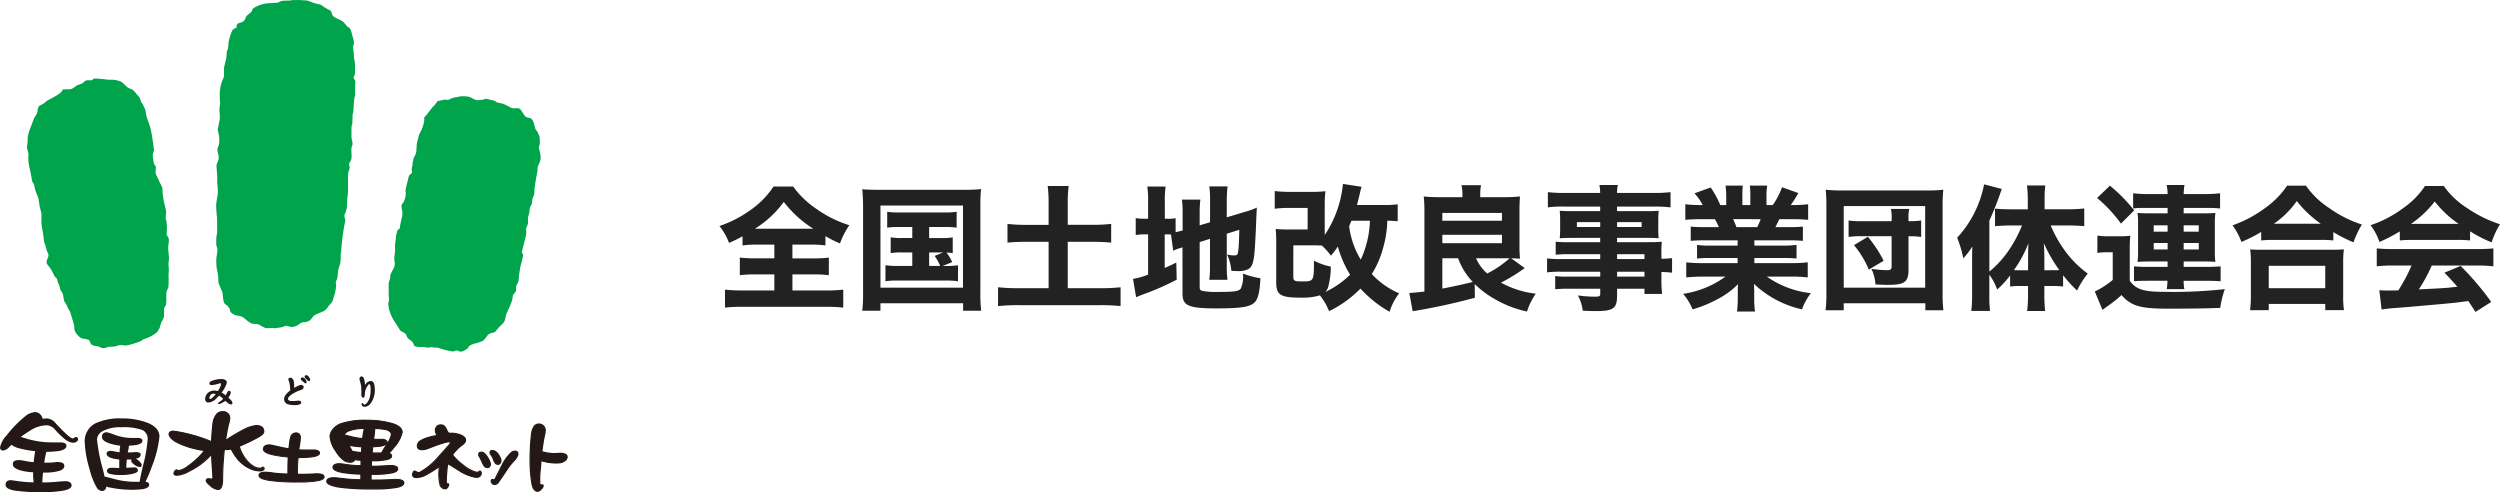
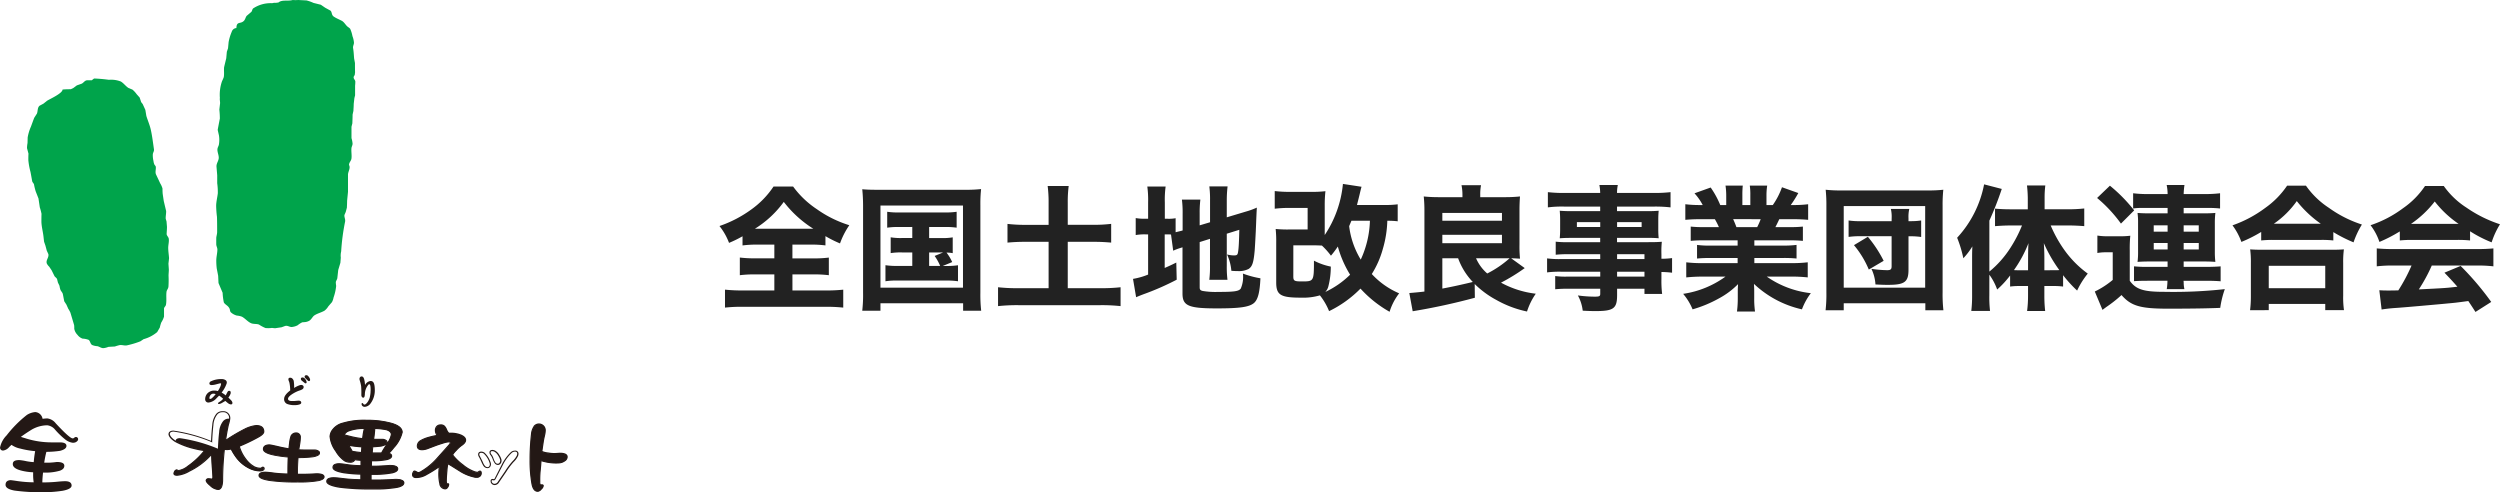
<svg xmlns="http://www.w3.org/2000/svg" id="midorinet_logo_black" width="352.275" height="69.362" viewBox="0 0 352.275 69.362">
  <path id="パス_2932" data-name="パス 2932" d="M8.113-7.7v1.938H5.491a17.8,17.8,0,0,1-2.242-.114v2.489A16.592,16.592,0,0,1,5.491-3.5H8.113v2.261H3.724a21.568,21.568,0,0,1-2.565-.114V1.178a21.818,21.818,0,0,1,2.508-.114h11.59a22.935,22.935,0,0,1,2.565.114V-1.349a23.22,23.22,0,0,1-2.6.114h-4.56V-3.5h2.869a16.912,16.912,0,0,1,2.261.114V-5.871a16.209,16.209,0,0,1-2.242.114H10.659V-7.7h2.489a16.3,16.3,0,0,1,2.166.114V-8.892a15.88,15.88,0,0,0,2.052,1.026,10.941,10.941,0,0,1,1.311-2.565A16.085,16.085,0,0,1,14.1-12.692a13.06,13.06,0,0,1-3.344-3.192H8a12.421,12.421,0,0,1-3.154,3.249A16.813,16.813,0,0,1,.38-10.317,8.776,8.776,0,0,1,1.729-7.942a15.882,15.882,0,0,0,1.9-.931v1.292A16.084,16.084,0,0,1,5.852-7.7ZM5.377-9.937a14.364,14.364,0,0,0,4.066-3.781A15.877,15.877,0,0,0,13.6-9.937H5.377Zm22.173-.247v1.558H26.106a8.531,8.531,0,0,1-1.6-.1V-6.5a8.783,8.783,0,0,1,1.6-.095H27.55v1.9H25.536a11.01,11.01,0,0,1-1.767-.1v2.261a10.309,10.309,0,0,1,1.767-.1h6.688a11.451,11.451,0,0,1,1.767.1V-4.788a10.866,10.866,0,0,1-1.767.1h-.38l1.33-.551a6.382,6.382,0,0,0-.8-1.33,4.16,4.16,0,0,1,.874.076V-8.721a8.181,8.181,0,0,1-1.577.1H29.925v-1.558h2.147a10.493,10.493,0,0,1,1.729.095v-2.242a10.193,10.193,0,0,1-1.748.095H25.726a9.83,9.83,0,0,1-1.71-.095v2.242a10.52,10.52,0,0,1,1.71-.095Zm2.375,3.591H31.9L30.7-6.1a7.279,7.279,0,0,1,.779,1.406H29.925ZM20.615-.931A19.333,19.333,0,0,1,20.5,1.615h2.565V.57H34.713V1.615h2.546a20.562,20.562,0,0,1-.114-2.546V-13.262a19.668,19.668,0,0,1,.1-2.261,19.371,19.371,0,0,1-2.223.1H22.743c-1.045,0-1.6-.019-2.242-.076a22.521,22.521,0,0,1,.114,2.261ZM23.066-13.2H34.694V-1.634H23.066Zm23.693,2.717H43.624a21.149,21.149,0,0,1-2.66-.133V-7.98c.836-.076,1.6-.114,2.66-.114h3.135v6.536H42.541a24.081,24.081,0,0,1-2.907-.133V.969A25.147,25.147,0,0,1,42.541.836H54.036A24.443,24.443,0,0,1,56.9.969v-2.66a23.807,23.807,0,0,1-2.869.133H49.457V-8.094h3.477c1.064,0,1.805.038,2.641.114v-2.641a20.628,20.628,0,0,1-2.641.133H49.457v-3.135a17.062,17.062,0,0,1,.133-2.337H46.626a18.023,18.023,0,0,1,.133,2.337ZM64.315-6.84a8.4,8.4,0,0,1,1.064-.4c.057-.019.133-.038.247-.076V-.8c0,1.729.855,2.09,4.845,2.09,3.249,0,4.522-.19,5.206-.741.57-.475.836-1.482.931-3.5a13.238,13.238,0,0,1-2.47-.665,4.094,4.094,0,0,1-.3,2.109c-.285.38-.855.475-3.154.475a10.958,10.958,0,0,1-2.2-.133c-.342-.076-.437-.19-.437-.513V-8.056L69.5-8.512V-4.75a14.846,14.846,0,0,1-.1,2.014h2.565a14.667,14.667,0,0,1-.1-1.938v-4.56l1.767-.551c-.038,1.577-.076,2.432-.152,2.964-.076.589-.152.646-.646.646a4.144,4.144,0,0,1-.931-.133,6.837,6.837,0,0,1,.608,2.3,8.55,8.55,0,0,0,.874.038,3,3,0,0,0,1.558-.3c.513-.342.7-.874.855-2.6.019-.247.076-1.121.152-2.641.057-1.311.057-1.425.076-1.862.038-.8.038-.893.076-1.539a11.059,11.059,0,0,1-1.577.57l-2.66.8V-13.87a17.487,17.487,0,0,1,.114-2.033H69.407a14.411,14.411,0,0,1,.1,1.976v3.078l-1.463.437v-1.672a15.514,15.514,0,0,1,.1-1.957h-2.6a14.947,14.947,0,0,1,.1,2.052v2.3c-.418.114-.532.133-.988.247v-1.976a5.1,5.1,0,0,1-1.14.076h-.38v-2.3a13.654,13.654,0,0,1,.114-2.242H60.667a13.81,13.81,0,0,1,.114,2.223v2.318h-.323a7.037,7.037,0,0,1-1.425-.095v2.394a7.037,7.037,0,0,1,1.425-.095h.323v5.662a9.837,9.837,0,0,1-2.128.608L59.09-.285c.266-.114.437-.19.988-.4a37.19,37.19,0,0,0,4.731-2.071l-.057-2.413c-.817.4-1.064.513-1.634.76V-9.139H63.4c.285,0,.361,0,.608.019ZM95.95-13.376a13.526,13.526,0,0,1-1.919.095H90.212c.114-.456.209-.817.342-1.368.228-.95.228-.95.3-1.2l-2.622-.4a15.6,15.6,0,0,1-2.565,7.2v-4.2a17.406,17.406,0,0,1,.1-1.976,16.312,16.312,0,0,1-2.071.095H80.788a17.323,17.323,0,0,1-2.166-.114v2.489a17.323,17.323,0,0,1,2.166-.114h2.47v3.04H80.712A18.361,18.361,0,0,1,78.755-9.9,17.374,17.374,0,0,1,78.831-7.9v5.529c0,1.767.608,2.147,3.458,2.147a8.469,8.469,0,0,0,2.7-.323,9.02,9.02,0,0,1,1.292,2.223A15.869,15.869,0,0,0,90.706-1.5a16.459,16.459,0,0,0,4.1,3.268,8.21,8.21,0,0,1,1.349-2.6A11.255,11.255,0,0,1,92.3-3.553,13.209,13.209,0,0,0,93.86-7.106a15.5,15.5,0,0,0,.627-3.952,10.805,10.805,0,0,1,1.463.076Zm-3.914,2.318a13.973,13.973,0,0,1-1.292,5.472A11.759,11.759,0,0,1,89.11-10.3c.171-.4.19-.456.323-.76ZM81.244-7.6h2.489c.684,0,1.121.019,1.539.038a10.549,10.549,0,0,1,1.273,1.425,13.455,13.455,0,0,0,.969-1.292,15.244,15.244,0,0,0,1.729,3.971,12.533,12.533,0,0,1-3.5,2.432A1.737,1.737,0,0,0,86.2-1.9a11.04,11.04,0,0,0,.323-2.7,8.872,8.872,0,0,1-2.375-.836c0,2.907-.019,2.926-1.691,2.926-1.064,0-1.216-.076-1.216-.7ZM106.8-2.147a13.13,13.13,0,0,0,3.04,2.242,15.027,15.027,0,0,0,4.332,1.634,9.3,9.3,0,0,1,1.235-2.508,13.469,13.469,0,0,1-4.9-1.558,26.729,26.729,0,0,0,3.344-2.052l-1.919-1.387c.627.019.836.038,1.254.057a17.163,17.163,0,0,1-.076-1.995v-4.769c0-.855.038-1.6.076-2-.589.057-1.254.1-1.976.1h-3.629v-.323a6.557,6.557,0,0,1,.114-1.368h-2.755a6.757,6.757,0,0,1,.133,1.349v.342h-3.439c-.722,0-1.425-.038-2.014-.1a19.149,19.149,0,0,1,.095,1.938V-1.083c-.817.095-1.216.133-2.128.209l.475,2.565a88.424,88.424,0,0,0,8.759-1.9Zm-4.56-3.629h2.223a9.554,9.554,0,0,0,2.071,3.344c-2.09.494-2.812.646-4.294.931Zm9.253,0h.228a14.545,14.545,0,0,1-3.154,2.147,5.952,5.952,0,0,1-1.577-2.147Zm-9.253-6.384h8.4v1.1h-8.4Zm0,3.078h8.4V-7.9h-8.4Zm22.249,3.42h-5.434A13.035,13.035,0,0,1,117-5.757v1.976a13.608,13.608,0,0,1,2.09-.095h5.4v.684h-4.541a11.054,11.054,0,0,1-1.805-.076v1.862a17.724,17.724,0,0,1,1.881-.076h4.465v.7c0,.342-.114.418-.76.418a18.352,18.352,0,0,1-2.394-.171,5.8,5.8,0,0,1,.684,2.147c.665.038,1.311.057,1.786.057,2.565,0,3.059-.361,3.059-2.242v-.912h3.857v.741h2.489a15.392,15.392,0,0,1-.1-2.09V-3.838a12.913,12.913,0,0,1,1.5.1V-5.8a10.982,10.982,0,0,1-1.5.095v-.665a13.333,13.333,0,0,1,.057-1.729c-.532.038-.836.057-2,.057h-4.313v-.608h4.37c.589,0,1.1.019,1.5.057a12.4,12.4,0,0,1-.057-1.292v-1.235c0-.589.019-.912.057-1.349-.475.038-.855.057-1.615.057h-4.256v-.646h5.282a18.782,18.782,0,0,1,2.261.114v-2.147a19.59,19.59,0,0,1-2.413.114h-5.13a5.505,5.505,0,0,1,.114-1.121h-2.6a6,6,0,0,1,.114,1.121h-4.959a19.378,19.378,0,0,1-2.413-.114v2.147a15.681,15.681,0,0,1,2.261-.114h5.111v.646h-4.047c-.741,0-1.121-.019-1.653-.057.038.456.057.817.057,1.349V-9.88a12.924,12.924,0,0,1-.057,1.292c.437-.038.95-.057,1.615-.057h4.085v.608h-4.5a14.072,14.072,0,0,1-1.767-.076V-6.27a15.64,15.64,0,0,1,1.729-.076h4.541Zm2.375,0v-.684h3.857v.684Zm0,1.786h3.857v.684h-3.857Zm-2.375-6.992v.684H121.2v-.684Zm2.375,0h3.458v.684h-3.458ZM143.849-8.3v.741H140.03a12.762,12.762,0,0,1-1.9-.095v1.919a17.653,17.653,0,0,1,1.9-.076h3.819v.722h-4.883a18.563,18.563,0,0,1-2.356-.114v2.128a22.1,22.1,0,0,1,2.375-.114h3.154A13.5,13.5,0,0,1,136.173-.76a8.223,8.223,0,0,1,1.33,2.185,17.517,17.517,0,0,0,3.705-1.539,11.2,11.2,0,0,0,2.7-2.014c-.038.684-.038.741-.038,1.2v.76a13.981,13.981,0,0,1-.114,1.9H146.3a12.854,12.854,0,0,1-.114-1.9V-.95c0-.475,0-.57-.038-1.216a14.432,14.432,0,0,0,6.764,3.591,8.965,8.965,0,0,1,1.254-2.28,13.377,13.377,0,0,1-6.213-2.337h3.439a21.869,21.869,0,0,1,2.337.114V-5.206a17.756,17.756,0,0,1-2.356.114h-5.168v-.722h4.047a17.654,17.654,0,0,1,1.9.076V-7.657a13.4,13.4,0,0,1-1.9.095h-4.047V-8.3h4.94a18.345,18.345,0,0,1,1.9.076v-2.014a16.774,16.774,0,0,1-1.9.076h-1.976c.19-.361.209-.4.551-1.121h1.748c.931,0,1.729.038,2.318.095v-2.2a16.222,16.222,0,0,1-2.185.114h-.266a15.588,15.588,0,0,0,1.064-1.691l-2.3-.817a10.518,10.518,0,0,1-1.292,2.508h-.893v-1.292a9.412,9.412,0,0,1,.1-1.444h-2.451a8.494,8.494,0,0,1,.076,1.33v1.406h-1.121v-1.406a11.948,11.948,0,0,1,.057-1.33h-2.432a9.987,9.987,0,0,1,.1,1.444v1.292H141.4a12.634,12.634,0,0,0-1.349-2.47l-2.28.817a7.819,7.819,0,0,1,1.159,1.653h-.285a16.5,16.5,0,0,1-2.166-.114v2.2c.589-.057,1.368-.095,2.28-.095h1.881a9.73,9.73,0,0,1,.57,1.121h-2.09a16.4,16.4,0,0,1-1.881-.076v2.014a17.956,17.956,0,0,1,1.881-.076Zm-.171-1.862c-.171-.475-.266-.684-.456-1.121H147.1a10.727,10.727,0,0,1-.494,1.121ZM165.547-11h-4.313a10.608,10.608,0,0,1-1.748-.1v2.318a11.334,11.334,0,0,1,1.748-.1h4.313v4.237c0,.437-.152.551-.646.551a17.058,17.058,0,0,1-2.2-.19,5.9,5.9,0,0,1,.57,2.2c1.1.057,1.311.057,1.786.057,2.318,0,2.869-.4,2.869-2.128V-8.873h.266a10.555,10.555,0,0,1,1.52.1V-11.1a9.692,9.692,0,0,1-1.463.1h-.323v-.418a4.741,4.741,0,0,1,.114-1.311h-2.6a4.906,4.906,0,0,1,.114,1.311Zm-1.121,5.586A17.348,17.348,0,0,0,162.2-8.8l-1.957,1.178a13.355,13.355,0,0,1,2.09,3.439ZM158.8,1.558V.57h11.5v.988h2.546a20.422,20.422,0,0,1-.114-2.527v-12.2a20.281,20.281,0,0,1,.1-2.261,18.775,18.775,0,0,1-2.223.1H158.479a18.387,18.387,0,0,1-2.223-.1,20.281,20.281,0,0,1,.1,2.261V-.988a19.941,19.941,0,0,1-.114,2.546Zm0-14.687h11.476V-1.634H158.8Zm20.52,9.671a8.191,8.191,0,0,1,1.1,2.09,13.374,13.374,0,0,0,1.824-1.976v1.558a8.82,8.82,0,0,1,1.273-.076h1.254V-.494a16.487,16.487,0,0,1-.133,2.147h2.546a19.184,19.184,0,0,1-.114-2.128V-1.862h1.311a9.136,9.136,0,0,1,1.33.076v-1.6a18.082,18.082,0,0,0,1.976,2.166,11.625,11.625,0,0,1,1.5-2.394,14.509,14.509,0,0,1-3.325-3.363,18.121,18.121,0,0,1-1.9-3.42h2.508c.7,0,1.482.038,2.223.095v-2.489a20.4,20.4,0,0,1-2.3.114h-3.287V-14.25a13.7,13.7,0,0,1,.1-1.786h-2.584a17.647,17.647,0,0,1,.114,1.786v1.577h-2.489c-.76,0-1.52-.038-2.128-.095v2.47c.722-.057,1.463-.095,2.052-.095h1.748a18.478,18.478,0,0,1-1.634,3.154,14.23,14.23,0,0,1-2.964,3.344v-7.182a44.66,44.66,0,0,0,1.748-4.465l-2.489-.646a15.357,15.357,0,0,1-3.8,7.524,16.52,16.52,0,0,1,.874,2.888,9.9,9.9,0,0,0,1.273-1.672c-.038.76-.038,1.007-.038,2.052V-.551a17.557,17.557,0,0,1-.114,2.2h2.641a16.8,16.8,0,0,1-.1-2.185Zm7.752-.627v-1.6c0-.741-.019-1.292-.076-2.223a20.021,20.021,0,0,0,2.185,3.8c-.285.019-.456.019-.836.019Zm-2.3,0H183.6c-.361,0-.513,0-.817-.019a17.681,17.681,0,0,0,2.052-3.8c-.038.475-.057,1.33-.057,2.318Zm19.665-8.778v.76h-2.622c-.665,0-1.1-.019-1.615-.057a10.048,10.048,0,0,1,.076,1.368v4.066a10.985,10.985,0,0,1-.076,1.463c.513-.038,1.064-.057,1.634-.057h2.6v.76h-2.85a17.272,17.272,0,0,1-1.881-.076v2.09c.494-.038,1.235-.057,1.938-.057h2.774a7.435,7.435,0,0,1-.1,1.178h2.489a4.445,4.445,0,0,1-.1-.95c0-.057-.019-.133-.019-.228h3.325c.627,0,1.6.038,1.9.076V-4.636c-.3.038-1.235.076-1.9.076H206.7v-.76h2.869c.627,0,1.083.019,1.6.057a10.869,10.869,0,0,1-.076-1.444V-10.64a11.916,11.916,0,0,1,.076-1.52c-.57.038-.893.057-1.615.057H206.7v-.76h3.23a14.946,14.946,0,0,1,1.9.076v-2.147a17.678,17.678,0,0,1-2.223.114H206.7a10.164,10.164,0,0,1,.114-1.273h-2.508a6.516,6.516,0,0,1,.133,1.273h-2.66a16.343,16.343,0,0,1-2.2-.114v2.147A8.182,8.182,0,0,1,201-12.863Zm0,2.451v.893h-1.957v-.893Zm2.261,0h2.128v.893H206.7ZM204.44-7.923v.912h-1.957v-.912Zm2.261,0h2.128v.912H206.7Zm-12.2-6.346a19.549,19.549,0,0,1,3.363,3.61l1.862-1.862A22.041,22.041,0,0,0,196.308-16Zm.038,7.752a6.894,6.894,0,0,1,1.235-.1h.931v3.895a12.12,12.12,0,0,1-2.527,1.634L195.263,1.5c.171-.133.247-.19.532-.4a18.361,18.361,0,0,0,2.147-1.691C199.291.95,200.583,1.33,204.5,1.33c3.287,0,5.548-.038,7.353-.114a13.413,13.413,0,0,1,.646-2.641,66.587,66.587,0,0,1-8.588.38c-2.869,0-3.933-.342-4.807-1.558V-6.84a18.4,18.4,0,0,1,.076-2.109,11.36,11.36,0,0,1-1.463.076H196.1a9.233,9.233,0,0,1-1.558-.1Zm23.085-1.767a15.5,15.5,0,0,1,1.71-.076h6.707a14.517,14.517,0,0,1,1.748.076V-9.462a19.958,19.958,0,0,0,2.85,1.444,12.148,12.148,0,0,1,1.178-2.508,16.775,16.775,0,0,1-4.655-2.356A11.827,11.827,0,0,1,223.934-16h-2.66a12.131,12.131,0,0,1-3.059,3.116,17.1,17.1,0,0,1-4.636,2.47,8.938,8.938,0,0,1,1.254,2.337,19.2,19.2,0,0,0,2.793-1.406Zm1.786-2.356a12.892,12.892,0,0,0,3.23-3.192,16,16,0,0,0,3.382,3.192ZM218.69,1.539V.665h7.961v.874h2.641a12.362,12.362,0,0,1-.114-2.033V-5.111a13.2,13.2,0,0,1,.1-1.919c-.456.038-.931.057-1.729.057H217.8c-.8,0-1.292-.019-1.729-.057a13.689,13.689,0,0,1,.1,1.919v4.6a15.813,15.813,0,0,1-.114,2.052Zm0-6.251h7.961v3.154H218.69Zm18.468-3.572a16.053,16.053,0,0,1,1.691-.076h6.441a15.707,15.707,0,0,1,1.767.076V-9.576a17.772,17.772,0,0,0,3.04,1.558,11.269,11.269,0,0,1,1.178-2.546,18.154,18.154,0,0,1-4.712-2.337,11.511,11.511,0,0,1-3.211-3.059h-2.641a11.8,11.8,0,0,1-3.1,3.135,16.148,16.148,0,0,1-4.579,2.394,8.115,8.115,0,0,1,1.254,2.356,20.418,20.418,0,0,0,2.869-1.482Zm1.577-2.337a14.551,14.551,0,0,0,3.344-3.154,14.894,14.894,0,0,0,3.363,3.154Zm.076,5.871a24.129,24.129,0,0,1-1.862,3.5c-.7.019-1.159.019-1.349.019-.475,0-.76,0-1.33-.038l.323,2.717c.437-.076,1.216-.171,2.09-.228.722-.038,6.289-.532,7.22-.627,1.045-.095,1.083-.095,2.907-.342.3.456.475.7,1.007,1.539L250.04.38a40.242,40.242,0,0,0-4.313-5.073l-2.28.95c.912.95,1.216,1.292,1.824,1.976-1.615.19-1.615.19-5.434.38a22.867,22.867,0,0,0,1.824-3.363h6.422a18.346,18.346,0,0,1,2.261.114V-7.163c-.627.057-1.349.095-2.261.095H236.17c-.855,0-1.615-.038-2.261-.095v2.527a18.133,18.133,0,0,1,2.261-.114Z" transform="translate(101 42.166)" fill="#222" />
  <g id="midorinet_logo_mark">
    <path id="パス_2907" data-name="パス 2907" d="M110.47,0a4.692,4.692,0,0,0,.776,0l1.161.061a5.272,5.272,0,0,1,.981.348l1.039.26.611.419.73.4c.26.192.125.611.486.855s.779.4,1.167.611c.305.192.47.522.727.761.134.128.342.217.431.382a4.5,4.5,0,0,1,.305,1,3.226,3.226,0,0,1,.211.916c0,.281-.177.492-.122.782.086.48.1.941.144,1.448l.119.635c0,.434,0,.871.015,1.307l-.046.367c-.049.125-.159.2-.156.36,0,.223.229.367.238.577a5.24,5.24,0,0,1-.034.59v1.356c-.034.131-.067.263-.1.394l-.092.813c0,.327-.031.651-.043.978-.04.177-.079.357-.116.535,0,.4-.021.806-.034,1.222-.04.165-.082.327-.122.486v1.6a3.6,3.6,0,0,1,.153.776c0,.254-.147.431-.162.681-.034.492.07,1,0,1.454-.058.321-.339.525-.339.874.25.44-.137.916-.144,1.359v2.426c-.043.422-.082.843-.125,1.265,0,.321-.018.645-.031.965-.055.2-.107.409-.165.611-.058.137-.116.275-.177.412-.049.324.141.562.095.916a30.224,30.224,0,0,0-.559,4.228,2.468,2.468,0,0,0-.052.871c-.018.241-.04.486-.058.727l-.305,1.02-.128,1.161c-.04.189-.2.406-.211.544a3.506,3.506,0,0,0,.049.532,6.789,6.789,0,0,1-.367,1.634,2.267,2.267,0,0,1-.223.654l-.513.593a2.214,2.214,0,0,1-.538.611c-.449.26-.971.373-1.411.654-.278.177-.388.522-.7.742a1.494,1.494,0,0,1-.69.217l-.336.027a2.979,2.979,0,0,0-.642.412,2.12,2.12,0,0,1-.727.235c-.4.086-.626-.232-1.042-.134l-.507.186-.916.137-.437-.046a3.7,3.7,0,0,1-.916.015,5.386,5.386,0,0,1-.9-.48c-.284-.131-.745-.058-1.075-.18-.5-.189-.88-.7-1.35-.941a2.636,2.636,0,0,0-.706-.153,2.016,2.016,0,0,1-.858-.474c-.113-.137-.095-.287-.15-.455a1.094,1.094,0,0,0-.22-.342c-.177-.2-.516-.364-.611-.611a8.627,8.627,0,0,1-.165-1.332l-.58-1.375-.046-1.008c-.064-.342-.131-.684-.2-1.029a9.27,9.27,0,0,1-.067-1.106c0-.544.144-1.02.156-1.555,0-.305-.156-.474-.159-.773s0-.55,0-.825.119-.556.125-.877c0-.709,0-1.421-.024-2.138a14.543,14.543,0,0,1-.116-1.6c.015-.571.174-1.188.235-1.744a9.127,9.127,0,0,0-.086-1.411V24.7l-.1-1.2c-.031-.437.232-.727.305-1.127s-.165-.831-.177-1.259c0-.342.174-.495.217-.779a4,4,0,0,0,0-1.252c-.058-.26-.119-.519-.177-.782q.147-.8.305-1.6a12.429,12.429,0,0,0-.073-1.262c.037-.305.073-.611.107-.916,0-.153-.079-.681-.027-.681a5.762,5.762,0,0,1,.305-2.416,5.149,5.149,0,0,0,.238-.55c.086-.455,0-.944.046-1.4.1-.422.2-.843.305-1.265l.082-.916.168-.486.082-.868a6.76,6.76,0,0,1,.443-1.469.739.739,0,0,1,.654-.522c.031-1,.553-.522,1.045-1,.208-.2.238-.507.406-.718l.651-.553c.131-.144.116-.345.247-.483a4.444,4.444,0,0,1,2.7-.745,1.256,1.256,0,0,1,.486-.049l.388-.049C108.97-.079,109.779.2,110.47,0Z" transform="translate(-69.218)" fill="#00a44b" />
    <path id="パス_2908" data-name="パス 2908" d="M21.889,36.21a20.874,20.874,0,0,1,2.083.183,3.77,3.77,0,0,1,1.674.238c.406.232.69.666,1.091.916l.556.229a3.525,3.525,0,0,1,.593.645l.422.474c.07.214.144.428.211.642.073.092.15.186.22.281l.37.813c.046.281.095.568.141.852.2.651.483,1.286.632,1.961.2.892.305,1.833.443,2.749.034.269-.131.428-.162.681a3.361,3.361,0,0,0,.092.962,1.668,1.668,0,0,0,.128.492c.061.116.186.2.2.339.037.354-.113.709.024,1.051.2.415.394.837.59,1.256a2.826,2.826,0,0,1,.33.751,7.162,7.162,0,0,0,.024.724c.049.339.1.681.15,1.017.113.473.223.944.336,1.414.018.367-.086.764-.055,1.106l.11.36.064.761c0,.339-.031.678-.049,1.017.027.266.266.406.305.681.052.48-.095.886-.079,1.359s.086.916.116,1.359c-.027.263-.055.522-.086.782l.055.819c0,.305-.037.574-.04.874a13.731,13.731,0,0,1-.015,1.549c-.034.305-.238.446-.272.73-.076.58.04,1.256-.082,1.833-.04.192-.235.305-.269.5v1.155a3.327,3.327,0,0,1-.394.837,5.9,5.9,0,0,0-.2.7l-.37.638a4.982,4.982,0,0,1-1.915,1l-.455.305a12.22,12.22,0,0,1-1.894.568c-.305.07-.663-.079-1.005-.04a6.167,6.167,0,0,0-.687.2l-.916.052a2.484,2.484,0,0,1-.733.183c-.339-.021-.519-.214-.837-.281a2.138,2.138,0,0,1-.73-.168c-.278-.177-.25-.574-.5-.727a2.813,2.813,0,0,0-.84-.168,1.509,1.509,0,0,1-.712-.525,1.653,1.653,0,0,1-.461-.868,3.192,3.192,0,0,0-.018-.513c-.174-.587-.348-1.17-.525-1.757a3.828,3.828,0,0,0-.305-.553l-.257-.577-.305-.47-.2-1.023c-.064-.241-.254-.382-.342-.611a3.106,3.106,0,0,1-.128-.544l-.223-.467-.119-.48c-.076-.18-.247-.257-.357-.412L15.9,63.23l-.342-.507a1.5,1.5,0,0,1-.342-.464c-.141-.474.324-.806.229-1.3l-.229-.5c-.061-.235-.125-.474-.189-.709-.064-.183-.125-.364-.189-.544-.034-.287-.064-.577-.1-.868-.082-.629-.244-1.222-.275-1.894,0-.388,0-.773.015-1.161a7.518,7.518,0,0,0-.241-.916c-.061-.419-.125-.834-.186-1.252-.128-.33-.26-.66-.388-.987a7.679,7.679,0,0,1-.244-1c-.067-.18-.208-.266-.257-.449-.076-.434-.153-.861-.235-1.292a9.968,9.968,0,0,1-.305-1.665c0-.305,0-.611.021-.916-.07-.26-.137-.519-.208-.782a4.011,4.011,0,0,1,.073-.724l.018-.773A6.345,6.345,0,0,1,12.984,43c.156-.419.305-.834.464-1.249l.385-.6c.144-.367.052-.819.364-1.1l.565-.305.48-.388c.409-.266,2.2-1.051,2.2-1.592.367-.037.767-.046,1.164-.046l.37-.18.48-.36.7-.247c.275-.144.428-.474.782-.474h.629C21.663,36.375,21.776,36.292,21.889,36.21Z" transform="translate(-8.628 -25.148)" fill="#00a44b" />
-     <path id="パス_2909" data-name="パス 2909" d="M189.144,44.413a4.638,4.638,0,0,1,1.292.046c.458.153.785.489,1.329.489a1.766,1.766,0,0,1,.629-.049c.507-.275.7-.089,1.17.021l.47.092.36.247.941.211,1.1.559c.379.165.825-.064,1.124.113s.571.849.868,1.109c.223.2.593.128.8.305.409.367.425,1.008.611,1.494a1.9,1.9,0,0,0,.269.348c.089.2.177.394.263.59a4.135,4.135,0,0,1,.046,1.2,1.988,1.988,0,0,0-.122.446c.043.18.089.36.131.541a3.138,3.138,0,0,1,.119.962c-.018.544-.324.846-.434,1.323v.425c-.162.828-.305,1.613-.415,2.474-.015.287-.034.574-.049.861-.085.217-.174.437-.263.657-.021.2-.04.391-.064.59-.07.305-.284.464-.305.8-.031.238-.058.48-.089.718a2.322,2.322,0,0,0-.159.492c0,.287,0,.577,0,.865l-.235.611c-.067.33.034.681-.031,1.014-.159.611-.306,1.222-.477,1.833,0,.107-.177.632-.095.632.049.119.15.226.147.373a10.348,10.348,0,0,1-.357,1.472c-.073.437-.141.874-.214,1.311-.015.251-.027.5-.046.758a5.7,5.7,0,0,1-.336.748c-.095.22.021.486-.049.712s-.342.434-.446.681c-.015.128-.027.254-.043.382s-.086.33-.125.495a15.768,15.768,0,0,1-.718,1.628c-.082.33-.162.663-.247.993-.165.422-.547.654-.843.99-.162.192-.324.388-.483.583-.238.183-.611.168-.862.324-.348.217-.535.7-.868.953a4.937,4.937,0,0,1-1.158.4c-.3.095-.861.263-.95.593,0,.055,0,.092-.067.092-.305.2-.678.516-1.112.446-.113-.052-.232-.1-.351-.15-.247-.024-.425.147-.663.137a11,11,0,0,1-2.087-.535h-.4l-.486-.082-.446.076-.916-.1a2.647,2.647,0,0,1-.916-.07c-.238-.1-.214-.367-.351-.556-.189-.26-.5-.4-.712-.635-.153-.174-.162-.4-.306-.574-.183-.229-.55-.254-.794-.553-.168-.272-.336-.544-.507-.816a6.283,6.283,0,0,1-1.066-2.261c-.021-.2-.043-.409-.067-.611l.11-.648c-.021-.177-.04-.354-.058-.532v-1.6a1.109,1.109,0,0,1,.064-.373l.137-.409a3.185,3.185,0,0,1,.052-.522c.159-.5.583-.956.611-1.527-.021-.223-.046-.449-.07-.675,0-.464.116-.962.116-1.454a3.868,3.868,0,0,1,.04-1.02c.034-.107.122-.727.058-.727.131-.278.125-1.066.535-1.066a17.062,17.062,0,0,1,.367-1.8,2.95,2.95,0,0,0,0-.77,2.277,2.277,0,0,1-.1-.681c.021-.244.211-.364.321-.565.055-.153.113-.305.168-.461a2.777,2.777,0,0,0,.11-.721c0-.162-.027-.324-.043-.486q.192-.779.382-1.558a1.6,1.6,0,0,1,.186-.553c.092-.122.29-.144.345-.305s-.046-.367-.034-.553a2.334,2.334,0,0,1,.095-.44c0-.082.076-.305,0-.305a5.969,5.969,0,0,0,.18-.767c.073-.25.266-.437.327-.7.116-.483.061-.984.147-1.494.055-.226.113-.455.171-.681l.174-.571a4.927,4.927,0,0,0,.69-2c0-.082-.067-.305,0-.305.119-.137.241-.272.361-.412.263-.339.522-.681.782-1.02l.339-.333.339-.489a.306.306,0,0,1,.217-.076l.339-.055.391-.113.678.024a2.416,2.416,0,0,1,1.222-.388Z" transform="translate(-124.369 -30.828)" fill="#00a44b" />
-     <path id="パス_2910" data-name="パス 2910" d="M86.51,190.846a4.034,4.034,0,0,1-.18.788c-.162.733-.305,1.485-.406,2.254l.113-.079a24.193,24.193,0,0,1,2.627-1.527,4.722,4.722,0,0,1,1.582-.486q1.063,0,1.063.852c0,.238-.263.495-.785.773a24.1,24.1,0,0,1-2.676,1.286,5.321,5.321,0,0,0,.916,1.863A3.769,3.769,0,0,0,90,197.659a2.077,2.077,0,0,0,.782.186.287.287,0,0,0,.229-.079.165.165,0,0,1,.147-.067.177.177,0,0,1,.18.2c0,.076-.067.153-.2.223a.849.849,0,0,1-.422.079,3.49,3.49,0,0,1-1.323-.305,5.044,5.044,0,0,1-2.071-1.744,6.811,6.811,0,0,1-.611-1.036,2.507,2.507,0,0,1-.59.092,2.758,2.758,0,0,1-.376-.024,40.859,40.859,0,0,0-.244,4.234q0,1.378-.611,1.405a1.8,1.8,0,0,1-1.1-.562c-.4-.306-.611-.559-.611-.715a.306.306,0,0,1,.327-.25,1.1,1.1,0,0,0,.2,0,2.034,2.034,0,0,0,.305.04c.086,0,.128-.1.128-.305,0-.125-.027-.562-.079-1.314-.046-.55-.076-1.179-.1-1.888-.1.113-.214.232-.345.354a9.967,9.967,0,0,1-2.807,2.019,4.042,4.042,0,0,1-1.711.577c-.305,0-.443-.082-.443-.25a.7.7,0,0,1,.1-.287.367.367,0,0,1,.305-.211.107.107,0,0,1,.1.052.442.442,0,0,0,.2.04,2.663,2.663,0,0,0,1.271-.611A11,11,0,0,0,83,195.291a11.6,11.6,0,0,1-1.436-.275,11,11,0,0,1-2.676-1q-.816-.525-.9-1.011c0-.287.208-.437.611-.446a21.77,21.77,0,0,1,5.193,1.417l.165.076c.043-.944.1-1.729.177-2.358a2.694,2.694,0,0,1,.556-1.527,1,1,0,0,1,.816-.354A.91.91,0,0,1,86.51,190.846Z" transform="translate(-54.153 -131.83)" fill="#231815" />
+     <path id="パス_2910" data-name="パス 2910" d="M86.51,190.846a4.034,4.034,0,0,1-.18.788c-.162.733-.305,1.485-.406,2.254l.113-.079a24.193,24.193,0,0,1,2.627-1.527,4.722,4.722,0,0,1,1.582-.486q1.063,0,1.063.852c0,.238-.263.495-.785.773a24.1,24.1,0,0,1-2.676,1.286,5.321,5.321,0,0,0,.916,1.863A3.769,3.769,0,0,0,90,197.659a2.077,2.077,0,0,0,.782.186.287.287,0,0,0,.229-.079.165.165,0,0,1,.147-.067.177.177,0,0,1,.18.2c0,.076-.067.153-.2.223a.849.849,0,0,1-.422.079,3.49,3.49,0,0,1-1.323-.305,5.044,5.044,0,0,1-2.071-1.744,6.811,6.811,0,0,1-.611-1.036,2.507,2.507,0,0,1-.59.092,2.758,2.758,0,0,1-.376-.024,40.859,40.859,0,0,0-.244,4.234q0,1.378-.611,1.405a1.8,1.8,0,0,1-1.1-.562c-.4-.306-.611-.559-.611-.715a.306.306,0,0,1,.327-.25,1.1,1.1,0,0,0,.2,0,2.034,2.034,0,0,0,.305.04c.086,0,.128-.1.128-.305,0-.125-.027-.562-.079-1.314-.046-.55-.076-1.179-.1-1.888-.1.113-.214.232-.345.354a9.967,9.967,0,0,1-2.807,2.019,4.042,4.042,0,0,1-1.711.577c-.305,0-.443-.082-.443-.25a.7.7,0,0,1,.1-.287.367.367,0,0,1,.305-.211.107.107,0,0,1,.1.052.442.442,0,0,0,.2.04,2.663,2.663,0,0,0,1.271-.611A11,11,0,0,0,83,195.291a11.6,11.6,0,0,1-1.436-.275,11,11,0,0,1-2.676-1c0-.287.208-.437.611-.446a21.77,21.77,0,0,1,5.193,1.417l.165.076c.043-.944.1-1.729.177-2.358a2.694,2.694,0,0,1,.556-1.527,1,1,0,0,1,.816-.354A.91.91,0,0,1,86.51,190.846Z" transform="translate(-54.153 -131.83)" fill="#231815" />
    <path id="パス_2911" data-name="パス 2911" d="M84.412,190.052a2.825,2.825,0,0,0-.571,1.576q-.11.916-.174,2.245l-.052-.024a21.8,21.8,0,0,0-5.242-1.427c-.58,0-.7.305-.7.528.058.367.364.715.935,1.078a10.953,10.953,0,0,0,2.7,1.008,11.447,11.447,0,0,0,1.3.254,11.076,11.076,0,0,1-2.254,2.093,2.759,2.759,0,0,1-1.222.587.345.345,0,0,1-.156-.031.186.186,0,0,0-.137-.061.437.437,0,0,0-.36.25.749.749,0,0,0-.113.33c0,.153.092.333.525.333a4.158,4.158,0,0,0,1.75-.587,10.135,10.135,0,0,0,2.826-2.035l.211-.217c.021.626.052,1.2.092,1.7.055.776.082,1.188.082,1.307a.353.353,0,0,1-.049.217l-.281-.037-.192-.015a.385.385,0,0,0-.425.305c0,.2.2.455.611.8a1.879,1.879,0,0,0,1.161.559c.467-.021.7-.519.7-1.488a40.21,40.21,0,0,1,.238-4.148l.305.021a2.42,2.42,0,0,0,.544-.079,8.056,8.056,0,0,0,.6.99,5.193,5.193,0,0,0,2.108,1.772,3.589,3.589,0,0,0,1.356.321.916.916,0,0,0,.464-.089c.156-.086.238-.183.238-.306a.26.26,0,0,0-.257-.281.257.257,0,0,0-.22.1.223.223,0,0,1-.162.046,2.025,2.025,0,0,1-.752-.177,3.723,3.723,0,0,1-1.2-1.063,5.288,5.288,0,0,1-.9-1.735,25.539,25.539,0,0,0,2.615-1.259c.553-.305.825-.574.825-.846,0-.425-.2-.935-1.146-.935a4.8,4.8,0,0,0-1.616.492,24.868,24.868,0,0,0-2.6,1.527c.1-.7.229-1.4.376-2.062a3.754,3.754,0,0,0,.183-.807.969.969,0,0,0-1.078-1.091,1.088,1.088,0,0,0-.88.357Zm-.587,3.953c.043-.938.1-1.729.177-2.355a2.7,2.7,0,0,1,.532-1.488.916.916,0,0,1,.758-.33.81.81,0,0,1,.916.916,3.626,3.626,0,0,1-.177.764c-.162.733-.305,1.494-.409,2.27l-.028.183.266-.183a24.386,24.386,0,0,1,2.621-1.527,4.738,4.738,0,0,1,1.546-.477c.66,0,.981.254.981.77,0,.141-.128.376-.742.7a25.409,25.409,0,0,1-2.667,1.28l-.067.027.018.07a5.474,5.474,0,0,0,.944,1.891,3.922,3.922,0,0,0,1.265,1.112,2.162,2.162,0,0,0,.825.2.36.36,0,0,0,.305-.11.086.086,0,0,1,.082-.037c.07,0,.1.037.1.116s-.055.1-.153.15a.8.8,0,0,1-.385.07,3.446,3.446,0,0,1-1.292-.306A5.05,5.05,0,0,1,87.2,196a7.889,7.889,0,0,1-.611-1.023l-.031-.064-.064.018a2.468,2.468,0,0,1-.568.089l-.44-.031-.018.079a41.035,41.035,0,0,0-.244,4.243c0,.861-.183,1.307-.541,1.323a1.717,1.717,0,0,1-1.051-.519c-.489-.4-.562-.583-.562-.657s.1-.168.244-.168h.2l.305.04c.141,0,.211-.128.211-.382,0-.122-.024-.528-.082-1.32-.043-.547-.073-1.182-.095-1.885v-.2l-.477.492a9.859,9.859,0,0,1-2.786,2,4.02,4.02,0,0,1-1.677.571c-.36,0-.36-.125-.36-.168a.589.589,0,0,1,.089-.247c.067-.11.144-.168.22-.168a.03.03,0,0,1,.031.015v.018h.021a.544.544,0,0,0,.232.046,2.789,2.789,0,0,0,1.32-.611,11.147,11.147,0,0,0,2.383-2.233l.092-.116-.147-.018a11.745,11.745,0,0,1-1.424-.272,10.933,10.933,0,0,1-2.658-.99c-.516-.333-.806-.654-.855-.95,0-.137.055-.339.538-.351a22.415,22.415,0,0,1,5.193,1.411l.156.076.113.055Z" transform="translate(-53.931 -131.744)" fill="#231815" />
    <path id="パス_2912" data-name="パス 2912" d="M122.573,201.748c.373.076.745.15,1.124.208.031-.306.064-.59.1-.855a4.781,4.781,0,0,1,.2-.95.785.785,0,0,1,.66-.422.574.574,0,0,1,.648.587,7.567,7.567,0,0,1-.079.892c-.055.281-.1.58-.147.9.272.018.547.027.828.027h1.307c.538.018.8.159.782.422s-.305.394-.874.51a15.362,15.362,0,0,1-1.976.107,1.2,1.2,0,0,1-.159,0q-.076,1.078-.092,2.374h.861q1-.018,1.818-.073c.7,0,1.063.14,1.078.418s-.263.425-.785.541a15.134,15.134,0,0,1-2.9.189,26.448,26.448,0,0,1-3.95-.211q-1.512-.244-1.527-.693c0-.306.305-.455.916-.455a12.677,12.677,0,0,1,1.283.137c.483.055,1.109.095,1.873.119q0-1.323.046-2.41a17.772,17.772,0,0,1-1.977-.275q-1.527-.305-1.527-.84c0-.376.272-.574.819-.593Q121.244,201.429,122.573,201.748Z" transform="translate(-82.983 -138.712)" fill="#231815" />
    <path id="パス_2913" data-name="パス 2913" d="M123.721,199.927a4.483,4.483,0,0,0-.214.981s-.067.556-.092.773l-1.036-.2c-.883-.211-1.439-.33-1.647-.348-.751.024-.916.382-.916.675,0,.4.519.7,1.589.916a18.217,18.217,0,0,0,1.906.266c-.027.577-.046,1.222-.046,1.906v.342c-.718-.021-1.32-.061-1.781-.113a12.571,12.571,0,0,0-1.292-.137c-.66,0-.993.18-.993.538s.5.611,1.579.776a26.83,26.83,0,0,0,3.971.211,15.1,15.1,0,0,0,2.914-.192c.571-.128.849-.33.849-.611-.018-.339-.4-.5-1.161-.5-.55.037-1.161.061-1.818.073h-.779c0-.8.037-1.527.082-2.206h.082a15.548,15.548,0,0,0,2-.119c.638-.128.947-.305.947-.593v-.024a.36.36,0,0,0-.095-.251,1.1,1.1,0,0,0-.77-.229h-1.307l-.733-.024.131-.8a7.456,7.456,0,0,0,.082-.916.654.654,0,0,0-.73-.666A.861.861,0,0,0,123.721,199.927Zm-.153,1.857.1-.855a4.741,4.741,0,0,1,.2-.916.693.693,0,0,1,.587-.367.492.492,0,0,1,.559.51,7.472,7.472,0,0,1-.079.877l-.147.892v.095h.092l.834.028h1.307a.865.865,0,0,1,.648.174.2.2,0,0,1,.052.159c0,.18-.281.33-.807.437a15.67,15.67,0,0,1-1.973.116l-.229-.015V203c-.052.715-.082,1.527-.089,2.377v.086h.929c.663,0,1.274-.037,1.833-.073.44,0,.975.058.99.339,0,.2-.241.348-.718.455a15.03,15.03,0,0,1-2.881.189,26.905,26.905,0,0,1-3.938-.208c-1.256-.2-1.442-.47-1.442-.611,0-.247.278-.373.828-.373.186,0,.611.046,1.271.134.489.058,1.121.1,1.882.122h.086v-.086c0-.886,0-1.7.046-2.4v-.079h-.079a18.579,18.579,0,0,1-1.967-.272c-1.2-.254-1.454-.553-1.454-.761,0-.119,0-.486.739-.51.189.018.736.134,1.613.345l1.222.226Z" transform="translate(-82.774 -138.525)" fill="#231815" />
    <path id="パス_2914" data-name="パス 2914" d="M159.848,194.2q1.527.434,1.527,1.277a4.9,4.9,0,0,1-1.155,2.117q-.415.516-.733.843c.26.064.394.18.406.348,0,.226-.2.394-.611.507a9.31,9.31,0,0,1-2.2.18h-.031c0,.257-.018.513-.031.77h.84c.629-.018,1.222-.049,1.738-.1.748,0,1.13.153,1.152.458s-.266.458-.794.577a13.937,13.937,0,0,1-2.905.2h-.058v.819h1.167c.828-.018,1.582-.049,2.261-.1.779,0,1.179.159,1.2.47s-.305.5-.916.638a17.141,17.141,0,0,1-3.4.229,33.474,33.474,0,0,1-4.732-.241c-1.222-.192-1.812-.467-1.812-.819s.339-.5,1.017-.5q.357,0,1.558.156c.559.055,1.3.1,2.215.131v-.806a20.067,20.067,0,0,1-2.425-.2q-1.5-.266-1.5-.745c0-.336.305-.507.9-.507a10.386,10.386,0,0,1,1.286.159c.449.055,1.036.095,1.753.119v-.77a7.785,7.785,0,0,1-.868-.086c-.092.232-.305.351-.69.351a1.558,1.558,0,0,1-.791-.217,4.316,4.316,0,0,1-1.222-1.347,4.134,4.134,0,0,1-.81-2.059,1.677,1.677,0,0,1,.443-1,2.523,2.523,0,0,1,1.393-.868,10.52,10.52,0,0,1,3.339-.422A12.832,12.832,0,0,1,159.848,194.2Zm-4.912,4.069c.2.031.428.061.69.082.018-.287.04-.559.058-.819a13.888,13.888,0,0,1-1.857-.217c.092.162.189.33.305.507a3.84,3.84,0,0,0,.211.348Zm2.2.144h1.317a8.894,8.894,0,0,1,.51-.855,4.639,4.639,0,0,0,.868-1.744c0-.281-.22-.529-.66-.672a8.553,8.553,0,0,0-1.674-.18,9.942,9.942,0,0,1-.107,1.106c-.021.137-.046.281-.073.434h1.152c.51,0,.755.156.733.419s-.278.4-.837.519a9.515,9.515,0,0,1-1.155.107q-.046.409-.073.874Zm-1.289-2.444a7.632,7.632,0,0,1,.2-1.023,6.146,6.146,0,0,0-2.218.348q-.583.275-.611.577c.25.055.571.137.959.241a12.878,12.878,0,0,0,1.619.287c.015-.162.037-.305.055-.425Z" transform="translate(-104.693 -134.568)" fill="#231815" />
    <path id="パス_2915" data-name="パス 2915" d="M152.771,194a2.629,2.629,0,0,0-1.436.9,1.781,1.781,0,0,0-.431,1.057,4.193,4.193,0,0,0,.822,2.1,4.4,4.4,0,0,0,1.222,1.372,1.619,1.619,0,0,0,.837.232.742.742,0,0,0,.73-.345c.22.034.47.058.745.073V200c-.672-.024-1.222-.064-1.662-.116a10.554,10.554,0,0,0-1.3-.159c-.651,0-.981.2-.981.59s.513.642,1.564.828a20.066,20.066,0,0,0,2.358.2v.642c-.871-.031-1.589-.073-2.138-.128a15.58,15.58,0,0,0-1.564-.159c-.73,0-1.1.2-1.1.59s.6.693,1.879.9a33.776,33.776,0,0,0,4.747.241,17.409,17.409,0,0,0,3.418-.232c.657-.147.974-.382.974-.718s-.44-.553-1.28-.553c-.672.049-1.433.082-2.264.1h-1.081v-.654a13.936,13.936,0,0,0,2.905-.208c.568-.128.855-.348.855-.657-.024-.367-.428-.541-1.222-.541-.532.049-1.112.079-1.741.1h-.748c0-.119.018-.495.021-.611a9.109,9.109,0,0,0,2.175-.18c.437-.125.66-.321.66-.587a.452.452,0,0,0-.342-.385c.2-.208.412-.455.651-.755a4.879,4.879,0,0,0,1.173-2.169c0-.611-.535-1.057-1.589-1.356h0a13.007,13.007,0,0,0-3.51-.425A10.609,10.609,0,0,0,152.771,194Zm.278,5.288a4.277,4.277,0,0,1-1.185-1.32,4.045,4.045,0,0,1-.794-2.013,1.616,1.616,0,0,1,.4-.959,2.447,2.447,0,0,1,1.353-.84,10.481,10.481,0,0,1,3.315-.419,12.829,12.829,0,0,1,3.467.419h0c.971.278,1.466.681,1.466,1.2a4.908,4.908,0,0,1-1.136,2.068c-.272.333-.516.611-.727.834l-.1.1.141.034c.33.082.339.226.342.275,0,.177-.183.321-.541.422a9.277,9.277,0,0,1-2.178.177h-.11l-.037.935h.916c.632-.018,1.222-.049,1.744-.1.47,0,1.042.067,1.063.382,0,.214-.244.382-.73.492a14.031,14.031,0,0,1-2.887.2h-.141l-.018.984h1.252c.834-.018,1.6-.049,2.267-.1.492,0,1.091.067,1.109.394,0,.238-.284.425-.846.55a17.042,17.042,0,0,1-3.382.229,33.33,33.33,0,0,1-4.72-.241c-1.439-.229-1.741-.528-1.741-.736,0-.281.305-.422.935-.422.232,0,.752.052,1.546.153.562.058,1.311.1,2.224.134h.086v-.968h-.079a19.871,19.871,0,0,1-2.413-.2c-1.182-.208-1.43-.473-1.43-.663,0-.1,0-.425.816-.425a10.636,10.636,0,0,1,1.274.156c.455.058,1.048.1,1.763.122h.086l.018-.916h-.082a7.737,7.737,0,0,1-.858-.083h-.067l-.021.064c-.079.2-.278.306-.611.306a1.476,1.476,0,0,1-.739-.226Z" transform="translate(-104.471 -134.453)" fill="#231815" />
    <path id="パス_2916" data-name="パス 2916" d="M160.389,205.141l.305.507.214.351.018.034h.037l.611.1.779.095v-.089l.064-.916h-.082a14.81,14.81,0,0,1-1.848-.217l-.177-.034Zm.443.425-.211-.357a14.687,14.687,0,0,0,1.607.183c0,.116-.037.529-.046.651l-.611-.073h0l-.562-.089ZM161.556,206.134Z" transform="translate(-111.326 -142.355)" fill="#231815" />
    <path id="パス_2917" data-name="パス 2917" d="M171.734,197.467a10.143,10.143,0,0,1-.1,1.1l-.073.425-.015.1h1.249a.836.836,0,0,1,.611.165.208.208,0,0,1,.052.168c0,.183-.266.333-.773.443a10.558,10.558,0,0,1-1.139.107h-.073l-.089,1.045h1.463l.018-.046a9.343,9.343,0,0,1,.5-.846,4.662,4.662,0,0,0,.883-1.79c0-.3-.241-.611-.715-.751a8.81,8.81,0,0,0-1.7-.186h-.082Zm.061,1.124c.055-.443.086-.773.1-1.033a8.041,8.041,0,0,1,1.576.174c.4.131.611.327.611.593a2.665,2.665,0,0,1-.464,1.072.354.354,0,0,0-.095-.247.98.98,0,0,0-.718-.22H171.75a3.373,3.373,0,0,1,.046-.339Zm.916,1.442a2.138,2.138,0,0,0,.666-.238l-.15.232a9.365,9.365,0,0,0-.489.819h-1.191c0-.128.052-.611.061-.718a10.666,10.666,0,0,0,1.091-.1Z" transform="translate(-119.014 -137.097)" fill="#231815" />
    <path id="パス_2918" data-name="パス 2918" d="M161.438,197.3a6.3,6.3,0,0,0-2.245.357c-.425.2-.642.412-.663.645v.07l1.026.26a12.679,12.679,0,0,0,1.631.29h.079l.07-.513a7.756,7.756,0,0,1,.192-1.011l.027-.107Zm-2.178.513a6,6,0,0,1,2.077-.336,8.225,8.225,0,0,0-.174.916h0s-.037.241-.049.351a12.8,12.8,0,0,1-1.527-.275l-.874-.22A1.014,1.014,0,0,1,159.26,197.812Z" transform="translate(-110.09 -137.021)" fill="#231815" />
    <path id="パス_2919" data-name="パス 2919" d="M197.079,202.588l-1.372-.865a3.279,3.279,0,0,1-.431-.26c-.052,0-.1.33-.162.99s-.086,1.115-.086,1.482c0,.284.076.409.232.376.076,0,.113.024.113.113a.611.611,0,0,1-.162.367.354.354,0,0,1-.305.2.788.788,0,0,1-.752-.739,7.059,7.059,0,0,1-.076-2.389,19.036,19.036,0,0,1-1.747,1.084,2.92,2.92,0,0,1-1.6.467c-.287-.028-.431-.162-.431-.406a.67.67,0,0,1,.073-.305.41.41,0,0,1,.122-.177.285.285,0,0,1,.089-.021,1.185,1.185,0,0,1,.342.159.443.443,0,0,0,.2.061,1.026,1.026,0,0,0,.37-.147,9.124,9.124,0,0,0,2.138-1.711c.574-.645,1.149-1.289,1.726-1.928.336-.37.354-.553.061-.553a2.9,2.9,0,0,0-.629.113c-.419.119-.858.266-1.317.44-.583.229-.968.376-1.158.437a2.283,2.283,0,0,1-.666.116c-.443,0-.663-.177-.663-.535a.877.877,0,0,1,.443-.73,4.817,4.817,0,0,1,1.17-.48,10.75,10.75,0,0,1,1.17-.26,1.17,1.17,0,0,1-.235-.709.794.794,0,0,1,.174-.532.672.672,0,0,1,.516-.241.7.7,0,0,1,.577.229,1.726,1.726,0,0,1,.305.492,1.452,1.452,0,0,0,.305.48h.305a3.59,3.59,0,0,1,1.39.263c.434.192.654.428.654.7s-.171.464-.507.709a4.412,4.412,0,0,0-.825.739,3.987,3.987,0,0,0-.455.544c-.034.061,0,.137.061.229a7.182,7.182,0,0,0,1.344,1.271,5.343,5.343,0,0,0,1.625.962,2.486,2.486,0,0,0,.394.092.305.305,0,0,0,.2-.082.345.345,0,0,1,.2-.082c.113,0,.171.092.171.281a.611.611,0,0,1-.147.385.638.638,0,0,1-.492.189,1.549,1.549,0,0,1-.162,0,6.146,6.146,0,0,1-2.086-.816Z" transform="translate(-132.154 -136.127)" fill="#231815" />
    <path id="パス_2920" data-name="パス 2920" d="M193.98,195.733a.764.764,0,0,0-.577.269.892.892,0,0,0-.192.587,1.222,1.222,0,0,0,.2.648,10.433,10.433,0,0,0-1.069.244,4.856,4.856,0,0,0-1.194.489.95.95,0,0,0-.48.8h0c0,.281.128.611.745.611a2.343,2.343,0,0,0,.69-.119l1.164-.44c.452-.171.9-.305,1.311-.437a2.858,2.858,0,0,1,.611-.11c.092,0,.119.018.122.024s.034.086-.244.388l-1.726,1.931a9.165,9.165,0,0,1-2.108,1.7.9.9,0,0,1-.33.134.345.345,0,0,1-.156-.052c-.281-.156-.345-.168-.385-.168l-.119.027c-.055.024-.1.089-.165.22a.717.717,0,0,0-.082.336c0,.2.089.449.5.489a2.984,2.984,0,0,0,1.637-.461c.556-.305,1.1-.642,1.616-1-.031.305-.055.611-.055.9a5.972,5.972,0,0,0,.144,1.353.861.861,0,0,0,.825.8.437.437,0,0,0,.394-.235.666.666,0,0,0,.174-.412.2.2,0,0,0-.043-.186.165.165,0,0,0-.147-.034h-.07c-.006,0-.064-.073-.064-.287,0-.364.028-.846.086-1.472a6.755,6.755,0,0,1,.11-.877l.357.211,1.375.861h0a6.293,6.293,0,0,0,2.1.8h.174a.715.715,0,0,0,.553-.217.669.669,0,0,0,.168-.44c0-.305-.159-.364-.254-.364a.413.413,0,0,0-.247.1.232.232,0,0,1-.147.067,2.337,2.337,0,0,1-.373-.089,5.4,5.4,0,0,1-1.6-.947,7.177,7.177,0,0,1-1.326-1.256c-.037-.046-.073-.1-.055-.144a3.417,3.417,0,0,1,.443-.522,4.529,4.529,0,0,1,.81-.73c.36-.26.544-.522.544-.776,0-.306-.238-.568-.7-.776a3.715,3.715,0,0,0-1.424-.269h-.284a1.322,1.322,0,0,1-.269-.428,1.832,1.832,0,0,0-.306-.519.785.785,0,0,0-.66-.22Zm-3.153,3.033a.785.785,0,0,1,.406-.66,4.7,4.7,0,0,1,1.149-.47,10.535,10.535,0,0,1,1.158-.257l.131-.021-.076-.11a1.072,1.072,0,0,1-.22-.66.718.718,0,0,1,.153-.48.673.673,0,0,1,.971-.009,1.6,1.6,0,0,1,.281.47,1.457,1.457,0,0,0,.33.507l.024.021h.351a3.5,3.5,0,0,1,1.359.257c.4.177.611.388.611.611s-.159.415-.47.642a4.667,4.667,0,0,0-.84.752,3.275,3.275,0,0,0-.467.562.281.281,0,0,0,.073.306,7.275,7.275,0,0,0,1.353,1.286,5.5,5.5,0,0,0,1.656.974,2.116,2.116,0,0,0,.415.095.4.4,0,0,0,.25-.1.245.245,0,0,1,.144-.064c.024,0,.089,0,.089.2a.513.513,0,0,1-.128.333.556.556,0,0,1-.428.156h-.153a6.11,6.11,0,0,1-2.038-.782l-1.375-.865-.44-.26h-.034c-.092,0-.15,0-.244,1.066-.058.632-.086,1.118-.086,1.488a.513.513,0,0,0,.125.415.232.232,0,0,0,.208.04h0v.034a.528.528,0,0,1-.144.305c-.076.119-.159.174-.25.168-.37-.024-.593-.244-.675-.675a7.06,7.06,0,0,1-.073-2.361l.021-.183-.15.1a18.664,18.664,0,0,1-1.741,1.081,2.869,2.869,0,0,1-1.552.461c-.305-.031-.357-.189-.357-.327a.587.587,0,0,1,.064-.266.521.521,0,0,1,.086-.141h.052a1.315,1.315,0,0,1,.305.147.5.5,0,0,0,.238.073.969.969,0,0,0,.409-.156,9.315,9.315,0,0,0,2.138-1.726l1.747-1.943c.241-.269.327-.443.272-.565s-.128-.125-.272-.125a2.931,2.931,0,0,0-.651.116c-.422.119-.865.269-1.326.44l-1.152.437a2.2,2.2,0,0,1-.642.113c-.532,0-.59-.26-.59-.452Z" transform="translate(-131.939 -135.935)" fill="#231815" />
-     <path id="パス_2921" data-name="パス 2921" d="M222.836,209.013a2.356,2.356,0,0,0-.305-.611.513.513,0,0,1-.165-.348q0-.284.33-.284a.779.779,0,0,1,.428.153,1.57,1.57,0,0,1,.486.559,1.937,1.937,0,0,1,.275.611.614.614,0,0,1,0,.107.568.568,0,0,1-.128.363.391.391,0,0,1-.306.147.492.492,0,0,1-.357-.168A2.711,2.711,0,0,1,222.836,209.013Zm1.744,1.717c-.22.327-.55.813-1,1.463a.656.656,0,0,1-.556.357.507.507,0,0,1-.385-.186.4.4,0,0,1-.1-.305.186.186,0,0,1,.174-.211,2.035,2.035,0,0,0,.22.04c.073,0,.144-.079.217-.241l.962-1.888a6.047,6.047,0,0,1,1.249-1.7.764.764,0,0,1,.522-.217c.275,0,.412.125.412.379a.776.776,0,0,1-.073.306,3.444,3.444,0,0,1-.611.788A9.632,9.632,0,0,0,224.58,210.73Zm-3.3-1.271c-.079-.192-.22-.48-.418-.858a.516.516,0,0,1-.082-.263c0-.211.122-.305.373-.305a.737.737,0,0,1,.376.116,3.112,3.112,0,0,1,.831,1.292.672.672,0,0,1,.064.281.553.553,0,0,1-.11.348.385.385,0,0,1-.305.137.611.611,0,0,1-.367-.147,1.863,1.863,0,0,1-.36-.6Z" transform="translate(-153.323 -144.299)" fill="#231815" />
    <path id="パス_2922" data-name="パス 2922" d="M225.74,207.9a.611.611,0,0,0,.186.406,2.323,2.323,0,0,1,.278.568h0a2.382,2.382,0,0,0,.306.574.565.565,0,0,0,.415.2.467.467,0,0,0,.364-.174.651.651,0,0,0,.15-.419v-.122a2.083,2.083,0,0,0-.287-.648,1.616,1.616,0,0,0-.513-.586.846.846,0,0,0-.47-.165C225.795,207.533,225.74,207.762,225.74,207.9Zm.306.306a.446.446,0,0,1-.147-.306c0-.1.031-.2.247-.2a.687.687,0,0,1,.382.141,1.482,1.482,0,0,1,.461.528,1.873,1.873,0,0,1,.263.6v.092a.5.5,0,0,1-.11.305.306.306,0,0,1-.238.113.409.409,0,0,1-.305-.144,2.521,2.521,0,0,1-.266-.525h0a2.314,2.314,0,0,0-.281-.608Z" transform="translate(-156.768 -144.133)" fill="#231815" />
    <path id="パス_2923" data-name="パス 2923" d="M229.124,208.06a6.219,6.219,0,0,0-1.268,1.717l-.962,1.891c-.07.156-.122.2-.144.2l-.2-.037h-.034a.269.269,0,0,0-.244.305.479.479,0,0,0,.125.351.581.581,0,0,0,.443.211.742.742,0,0,0,.626-.394l1-1.463h0a9.689,9.689,0,0,1,1.042-1.39,2.864,2.864,0,0,0,.611-.819.822.822,0,0,0,.079-.327.434.434,0,0,0-.495-.461A.843.843,0,0,0,229.124,208.06ZM228,209.853a6.028,6.028,0,0,1,1.222-1.671.685.685,0,0,1,.467-.2c.229,0,.33.092.33.306a.722.722,0,0,1-.067.269,3.032,3.032,0,0,1-.58.767,9.584,9.584,0,0,0-1.06,1.414h0l-1,1.463a.577.577,0,0,1-.489.321.422.422,0,0,1-.324-.159.306.306,0,0,1-.079-.238h0c0-.092.037-.116.095-.125l.2.037c.156,0,.247-.165.306-.287Z" transform="translate(-157.137 -144.345)" fill="#231815" />
    <path id="パス_2924" data-name="パス 2924" d="M220.51,208.713a.612.612,0,0,0,.092.306,9.071,9.071,0,0,1,.415.849h0c.22.467.324.577.382.611a.675.675,0,0,0,.415.162.461.461,0,0,0,.373-.168.611.611,0,0,0,.128-.4.773.773,0,0,0-.07-.305,3.2,3.2,0,0,0-.861-1.326.828.828,0,0,0-.422-.131C220.568,208.313,220.51,208.564,220.51,208.713Zm.238.226a.425.425,0,0,1-.073-.226c0-.116.034-.235.29-.235a.639.639,0,0,1,.333.107,3.035,3.035,0,0,1,.8,1.253.566.566,0,0,1,.058.247.465.465,0,0,1-.092.306.305.305,0,0,1-.244.107.547.547,0,0,1-.305-.128,1.693,1.693,0,0,1-.33-.559h0C221.09,209.608,220.947,209.315,220.748,208.939Z" transform="translate(-153.136 -144.674)" fill="#231815" />
    <path id="パス_2925" data-name="パス 2925" d="M246.017,200.833c0,.321-.046.813-.116,1.482a11.311,11.311,0,0,0-.052,1.506.858.858,0,0,0,.052.391.162.162,0,0,0,.171.055c.174-.031.263,0,.263.131a.81.81,0,0,1-.275.458.773.773,0,0,1-.449.305q-.669.046-.868-1.133a18.816,18.816,0,0,1-.247-3.311,31.485,31.485,0,0,1,.2-3.608,2.22,2.22,0,0,1,.354-1.057.8.8,0,0,1,.764-.321.791.791,0,0,1,.8.868,3.183,3.183,0,0,1-.092.69,11.229,11.229,0,0,0-.235,1.268q-.067.492-.147.99c.018.076.306.156.868.247a4.96,4.96,0,0,0,1.17.076,4.453,4.453,0,0,1,.513-.034c.672,0,1.011.171,1.011.513a.678.678,0,0,1-.342.535,1.542,1.542,0,0,1-.868.287A6.663,6.663,0,0,1,246.017,200.833Z" transform="translate(-169.793 -135.932)" fill="#231815" />
    <path id="パス_2926" data-name="パス 2926" d="M244.794,195.728a2.335,2.335,0,0,0-.373,1.1,31.664,31.664,0,0,0-.2,3.617,18.824,18.824,0,0,0,.25,3.324c.137.831.458,1.222.953,1.2a.834.834,0,0,0,.5-.327.846.846,0,0,0,.306-.513.208.208,0,0,0-.073-.168.336.336,0,0,0-.287-.046c-.067,0-.082,0-.089-.021a.8.8,0,0,1-.037-.342,12.813,12.813,0,0,1,.049-1.494c.064-.611.1-1.066.116-1.39a6.843,6.843,0,0,0,2.4.305,1.634,1.634,0,0,0,.916-.305.745.745,0,0,0,.376-.611c0-.394-.37-.6-1.094-.6l-.522.034a4.784,4.784,0,0,1-1.149-.076,2.6,2.6,0,0,1-.791-.189c0-.067.137-.953.137-.953a11.87,11.87,0,0,1,.235-1.259,3.155,3.155,0,0,0,.095-.712.962.962,0,0,0-1.711-.611Zm-.156,8.013a18.777,18.777,0,0,1-.251-3.3,31.332,31.332,0,0,1,.2-3.6,2.139,2.139,0,0,1,.339-1.017.8.8,0,0,1,1.414.5,3.128,3.128,0,0,1-.089.672,10.97,10.97,0,0,0-.238,1.274l-.147,1.005v.018c.021.086.107.174.935.305a4.865,4.865,0,0,0,1.194.079l.5-.034q.916,0,.916.431a.611.611,0,0,1-.305.467,1.46,1.46,0,0,1-.822.272,6.617,6.617,0,0,1-2.444-.327l-.1-.037v.11c0,.324-.049.819-.116,1.476a12.142,12.142,0,0,0-.052,1.527c0,.306.034.388.064.434a.232.232,0,0,0,.257.092.326.326,0,0,1,.153,0,.065.065,0,0,1,0,.043c0,.052-.034.168-.254.4s-.324.272-.394.275C245.017,204.834,244.767,204.486,244.639,203.741Z" transform="translate(-169.606 -135.666)" fill="#231815" />
    <path id="パス_2927" data-name="パス 2927" d="M167.336,174.278a.525.525,0,0,1,.284.089c.208.137.306.556.306,1.262a3.073,3.073,0,0,1-.663,1.9,1.087,1.087,0,0,1-.767.394.421.421,0,0,1-.305-.113.336.336,0,0,1-.128-.272c0-.086.021-.131.061-.144h.061c.043,0,.086.037.122.113a.2.2,0,0,0,.2.095.342.342,0,0,0,.162-.092,1.09,1.09,0,0,0,.177-.18,2.138,2.138,0,0,0,.351-.675,4.539,4.539,0,0,0,.125-.773c0-.1.015-.223.015-.361,0-.473-.052-.733-.156-.773s-.153.043-.275.208a2.138,2.138,0,0,0-.385,1.195,1.993,1.993,0,0,1-.043.305c-.037.119-.1.177-.192.177a.241.241,0,0,1-.183-.11.519.519,0,0,1-.076-.305,11.076,11.076,0,0,0-.031-1.222,5.984,5.984,0,0,0-.208-.84.612.612,0,0,1-.024-.168.366.366,0,0,1,.086-.25.272.272,0,0,1,.214-.1c.18,0,.305.147.373.44q.049.22.055.257c.021.125.04.305.058.516A1.017,1.017,0,0,1,167.336,174.278Z" transform="translate(-115.11 -120.595)" fill="#231815" />
    <path id="パス_2928" data-name="パス 2928" d="M97.782,178.219c-.067-.052-.177-.147-.333-.284q-.183.11-.522.305a2.382,2.382,0,0,1-.247.107.919.919,0,0,1-.147.015c-.079,0-.122-.024-.122-.07a.293.293,0,0,1,.174-.2,2.781,2.781,0,0,0,.305-.217,1.221,1.221,0,0,0,.241-.247,3.248,3.248,0,0,0-.565-.443l-.354.36a1.742,1.742,0,0,1-1.1.611.443.443,0,0,1-.507-.467,1.176,1.176,0,0,1,.648-1.063,1.222,1.222,0,0,1,.642-.15,1.563,1.563,0,0,1,.5.07,3.977,3.977,0,0,0,.278-.492,1.464,1.464,0,0,0,.174-.532.064.064,0,0,0-.073-.07H96.7c-.141.034-.345.089-.611.159a2.592,2.592,0,0,1-.562.086c-.217,0-.327-.079-.327-.232a.345.345,0,0,1,.232-.305,3.29,3.29,0,0,1,1.506-.305.917.917,0,0,1,.507.128.382.382,0,0,1,.208.348.507.507,0,0,1-.031.171,4.378,4.378,0,0,1-.7,1.256,3.361,3.361,0,0,1,.583.4c.04-.086.095-.2.162-.33a1.877,1.877,0,0,1,.125-.223.229.229,0,0,1,.192-.095c.147,0,.22.079.22.241a.637.637,0,0,1,0,.1,1.747,1.747,0,0,1-.333.611c.107.095.226.211.354.348a.7.7,0,0,1,.223.388q0,.229-.22.229a.776.776,0,0,1-.446-.214Zm-2.465-.571a.358.358,0,0,0,.217-.092,3.481,3.481,0,0,0,.55-.58.9.9,0,0,0-.305-.067.51.51,0,0,0-.422.2.681.681,0,0,0-.15.373C95.185,177.6,95.225,177.647,95.317,177.647Z" transform="translate(-65.694 -121.438)" fill="#231815" />
    <path id="パス_2929" data-name="パス 2929" d="M134.616,173.842a.131.131,0,0,1-.113.055.241.241,0,0,1-.159-.076,4.259,4.259,0,0,1-.391-.385.266.266,0,0,1-.067-.162.2.2,0,0,1,.067-.153.278.278,0,0,1,.177-.061.34.34,0,0,1,.168.046.956.956,0,0,1,.241.278.675.675,0,0,1,.125.336A.183.183,0,0,1,134.616,173.842Zm-.587.367a.2.2,0,0,1-.137-.058c-.137-.107-.29-.226-.455-.367a.305.305,0,0,1-.076-.192c0-.137.079-.208.238-.208a.41.41,0,0,1,.141.027.611.611,0,0,1,.281.263.7.7,0,0,1,.15.364c0,.116-.046.171-.141.171Zm-.739.971-.269.092a4.943,4.943,0,0,0-.916.477c-.373.251-.556.464-.556.648s.183.305.55.305h.254c.144,0,.36-.034.642-.049a.584.584,0,0,1,.305.055.305.305,0,0,1,.11.171.183.183,0,0,1,0,.067c0,.11-.1.2-.305.257a1.9,1.9,0,0,1-.574.076,2.749,2.749,0,0,1-1.121-.171A.721.721,0,0,1,131,176.4q0-.532.858-1.188a5.6,5.6,0,0,0-.107-1.066,1.307,1.307,0,0,0-.086-.254.755.755,0,0,1-.061-.247q0-.229.266-.229a.418.418,0,0,1,.305.138.742.742,0,0,1,.177.305c.015.073.034.254.055.535a3.928,3.928,0,0,1,0,.467,3.665,3.665,0,0,1,.776-.382.7.7,0,0,1,.226-.043.36.36,0,0,1,.254.089.278.278,0,0,1,.092.208.385.385,0,0,1-.232.339A1.168,1.168,0,0,1,133.29,175.18Z" transform="translate(-90.965 -120.193)" fill="#231815" />
    <path id="パス_2930" data-name="パス 2930" d="M5.958,191.017c.287-.028.51-.052.666-.052a1.771,1.771,0,0,1,1.191.693c1.311,1.414,2.108,2.12,2.383,2.12a.306.306,0,0,0,.263-.131.412.412,0,0,1,.2-.064.305.305,0,0,1,.305.354c0,.1-.092.223-.275.351a.916.916,0,0,1-.5.107,2.215,2.215,0,0,1-1-.434,11.014,11.014,0,0,1-1.57-1.527,1.68,1.68,0,0,0-1.008-.5,4.436,4.436,0,0,0-2.187.611c-.535.33-1.045.669-1.527,1.023.235.076.522.156.852.263a12.194,12.194,0,0,0,3.415.51H8.5c.562.024.84.2.825.51s-.305.522-.9.681a12.828,12.828,0,0,1-1.928.144,14.593,14.593,0,0,0-.305,1.527H6.8a9.827,9.827,0,0,0,1.152-.1c.706,0,1.06.171,1.072.51s-.208.562-.626.721a7.3,7.3,0,0,1-2.371.26c-.052.458-.092.916-.1,1.39.678,0,1.359-.027,2.041-.092.51-.052.916-.079,1.167-.079.611,0,.916.211.916.611,0,.327-.419.577-1.246.733a17.927,17.927,0,0,1-2.957.211A26.968,26.968,0,0,1,2,201.132c-.837-.156-1.256-.418-1.256-.813s.22-.611.666-.654c.183,0,.562.064,1.127.144a16.682,16.682,0,0,0,2.172.159,6.855,6.855,0,0,1-.079-1.075v-.339a7.784,7.784,0,0,1-1.674-.238c-.8-.208-1.191-.51-1.191-.916s.305-.565.916-.565a7.341,7.341,0,0,1,1,.159,8.441,8.441,0,0,0,1.033.131c.04-.5.107-1.008.2-1.546a12.741,12.741,0,0,1-2.108-.367,3.168,3.168,0,0,1-1.222-.522c-.116.1-.223.208-.327.305a1.35,1.35,0,0,1-.825.495.4.4,0,0,1-.458-.458,3.4,3.4,0,0,1,.916-1.674,16.432,16.432,0,0,1,2.856-2.881,2.6,2.6,0,0,1,1.176-.406A1.123,1.123,0,0,1,5.958,191.017Z" transform="translate(0.039 -132.006)" fill="#231815" />
-     <path id="パス_2931" data-name="パス 2931" d="M41.81,201.193c-.076-.357-.177-.788-.305-1.271a23.385,23.385,0,0,1-.761-3.987,1.421,1.421,0,0,1,.672-1.078,5.008,5.008,0,0,1,2.749-.611,7.437,7.437,0,0,1,3.009.4,1.4,1.4,0,0,1,.712,1.283,21.7,21.7,0,0,1-.675,3.785q-.419,1.787-.455,2.209h-.541a11.4,11.4,0,0,1-3.137-.419C42.507,201.358,42.092,201.242,41.81,201.193Zm2.361-8.2a8.083,8.083,0,0,0-3.36.571,2.676,2.676,0,0,0-1.408,1.182,2.854,2.854,0,0,0-.4,1.381,15.317,15.317,0,0,0,.7,4.048,9.568,9.568,0,0,0,1.023,2.594.889.889,0,0,0,.672.446.559.559,0,0,0,.632-.611l.281.076a15.669,15.669,0,0,0,3.36.37,11.614,11.614,0,0,0,1.689-.116c.483-.141.736-.306.736-.571s-.165-.406-.522-.443a17.63,17.63,0,0,0,.916-2.184,16.035,16.035,0,0,0,1.054-4.176q0-1.259-1.637-1.931a9.875,9.875,0,0,0-3.73-.635Zm-2.031,1.943c-.47.025-.7.229-.7.635s.333.684.993.917a6.841,6.841,0,0,0,1.585.342c-.024.116-.037.241-.052.382a3.947,3.947,0,0,0-.037.547c-.217-.028-.394-.052-.547-.076a4.138,4.138,0,0,0-.66-.116c-.431,0-.632.141-.632.394s.251.495.773.648a4.368,4.368,0,0,0,1.014.165v1.207a5.97,5.97,0,0,1-.611-.024h-.587a.611.611,0,0,0-.379.125.464.464,0,0,0-.153.305c0,.229.165.367.495.443A5.552,5.552,0,0,0,44,200.97a7.226,7.226,0,0,0,1.867-.189c.419-.128.632-.254.632-.394a.437.437,0,0,0-.443-.495c-.141,0-.47.024-.99.052h-.192a8.774,8.774,0,0,1,.076-1.158H45.6a.373.373,0,0,0-.037.165c0,.165.137.342.419.547a1.375,1.375,0,0,0,.825.342c.141,0,.217-.089.241-.305,0-.128-.141-.306-.394-.559a2.25,2.25,0,0,0-.419-.306c.089-.024.165-.049.241-.076a.553.553,0,0,0,.431-.507c-.024-.229-.266-.354-.748-.354a6.732,6.732,0,0,1-.724.049h-.351a3.2,3.2,0,0,1,.1-.467c.027-.192.052-.357.064-.483a8.341,8.341,0,0,0,1.155-.116c.483-.125.736-.306.736-.571s-.2-.385-.648-.4h-.916a6.988,6.988,0,0,1-2.3-.428,8.751,8.751,0,0,0-1.136-.37Z" transform="translate(-27.074 -134.035)" fill="#231815" />
  </g>
</svg>